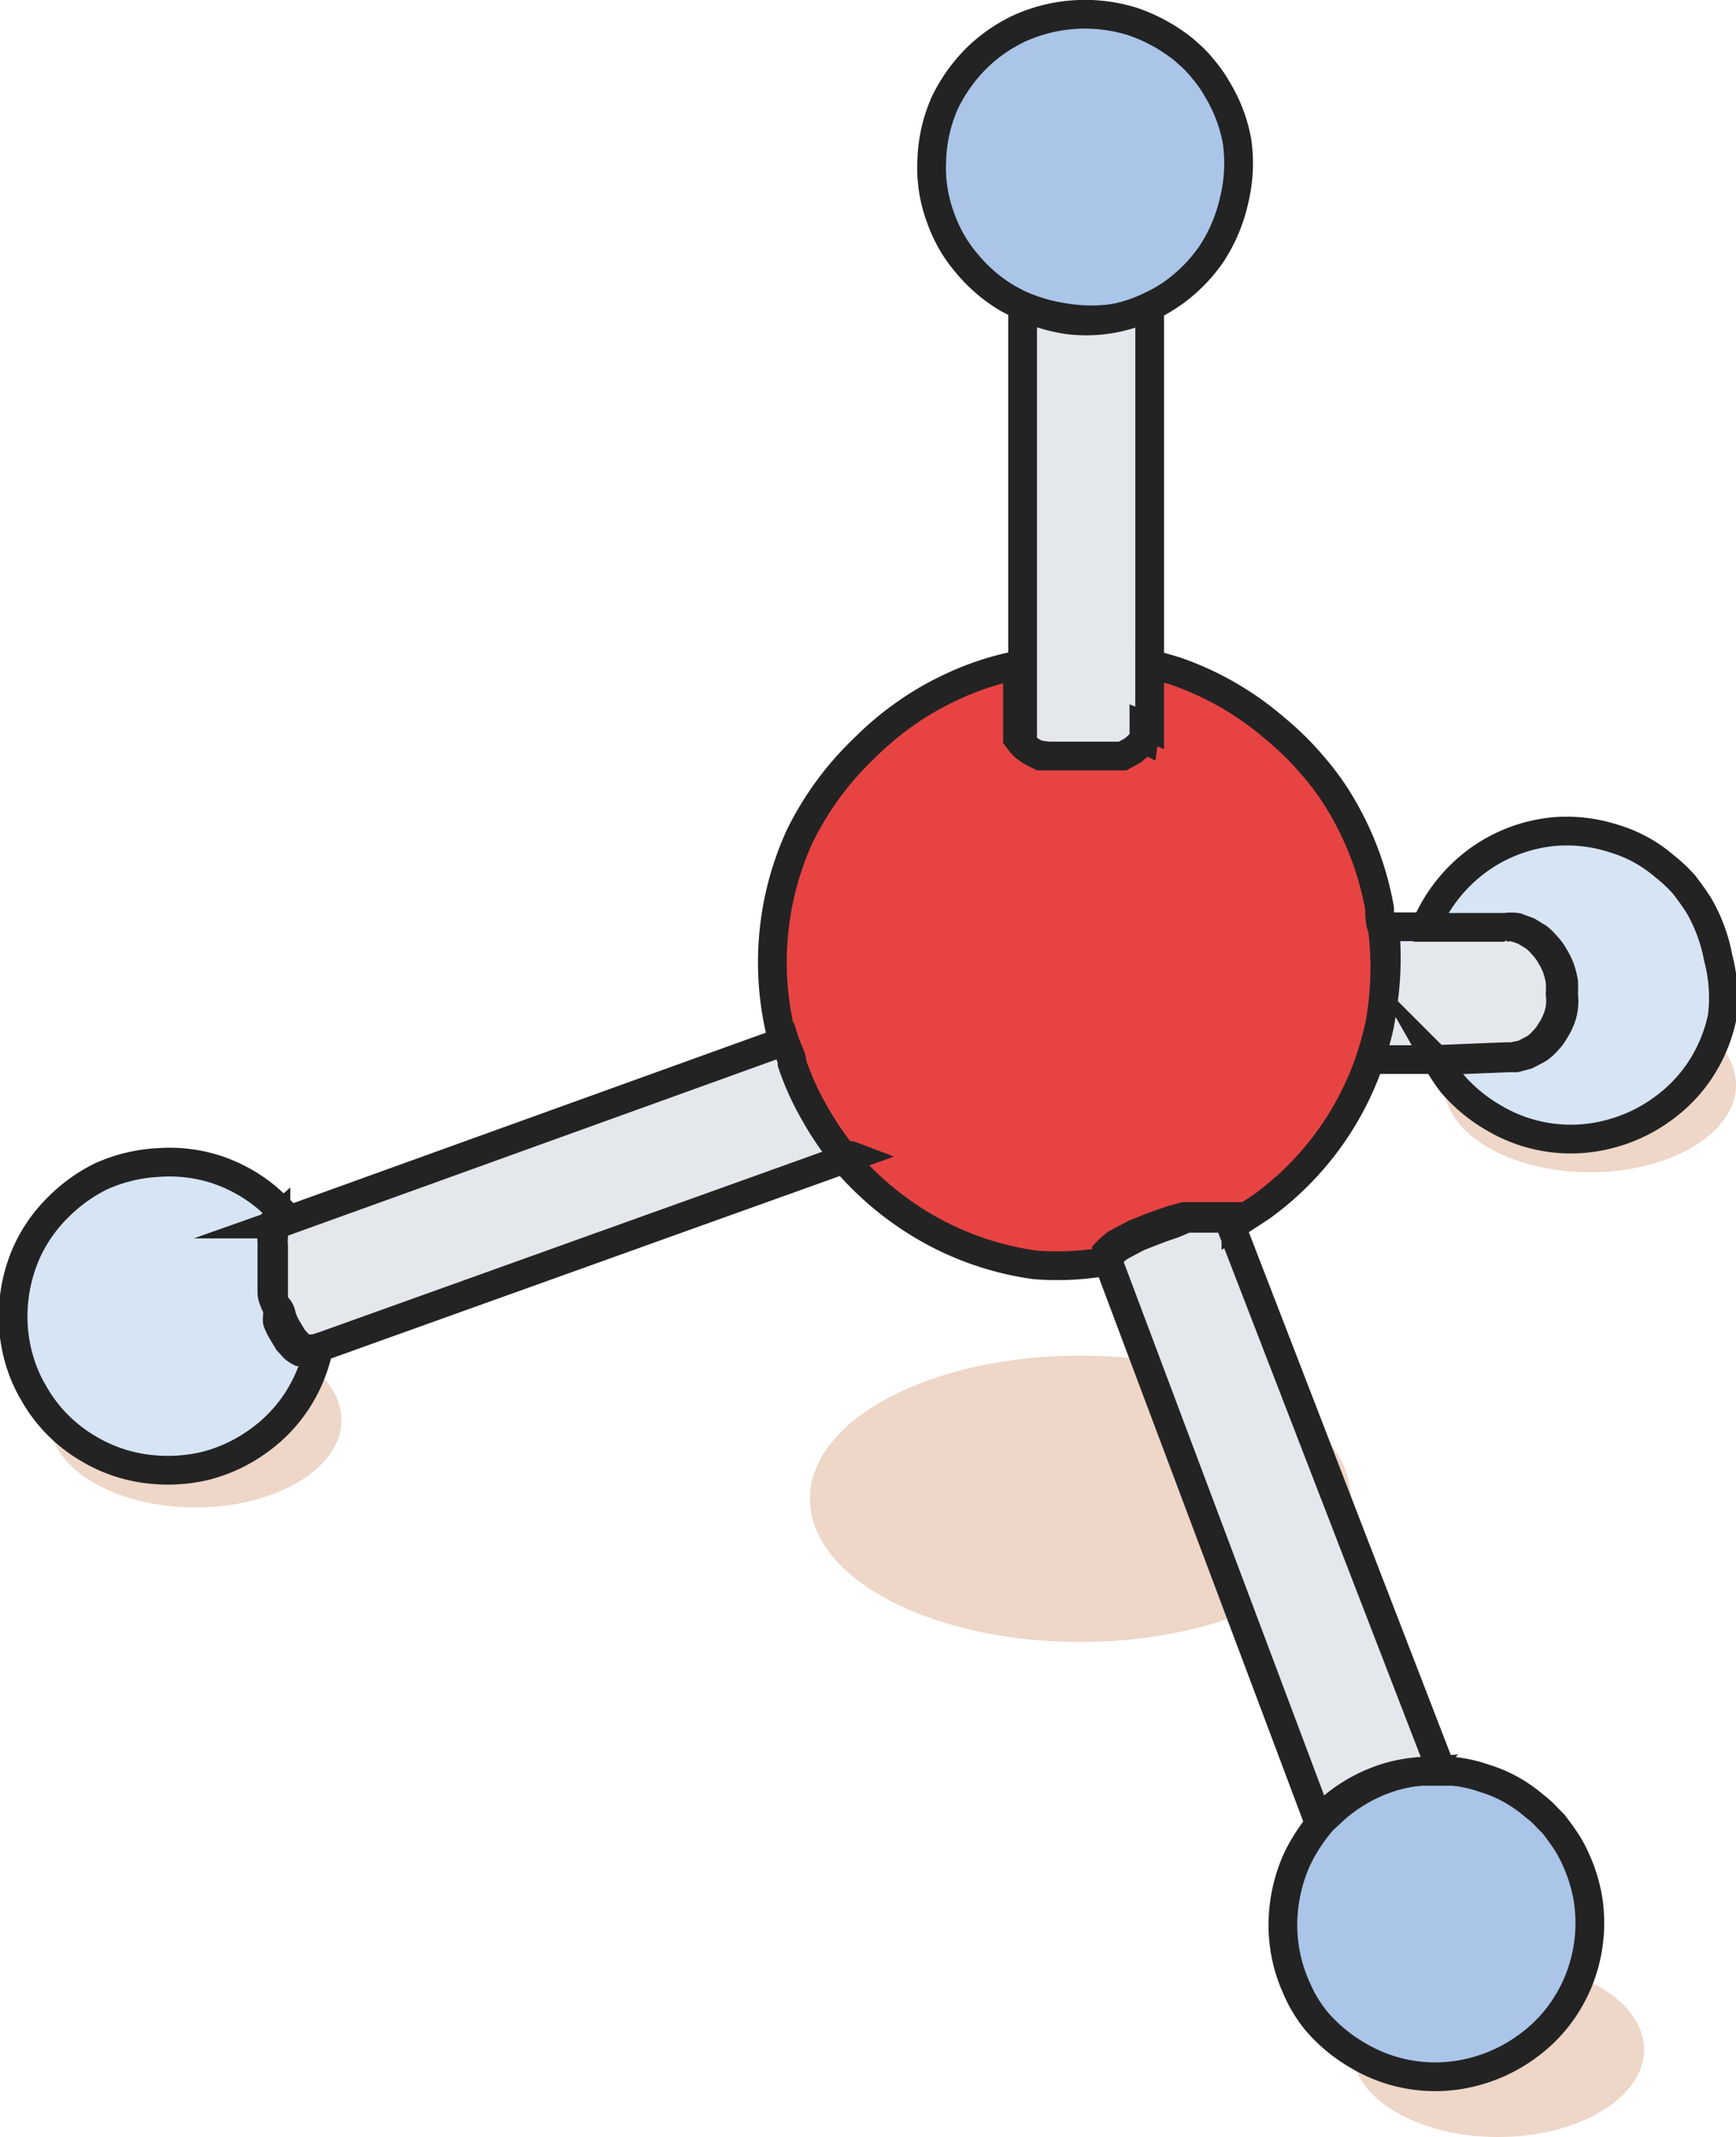
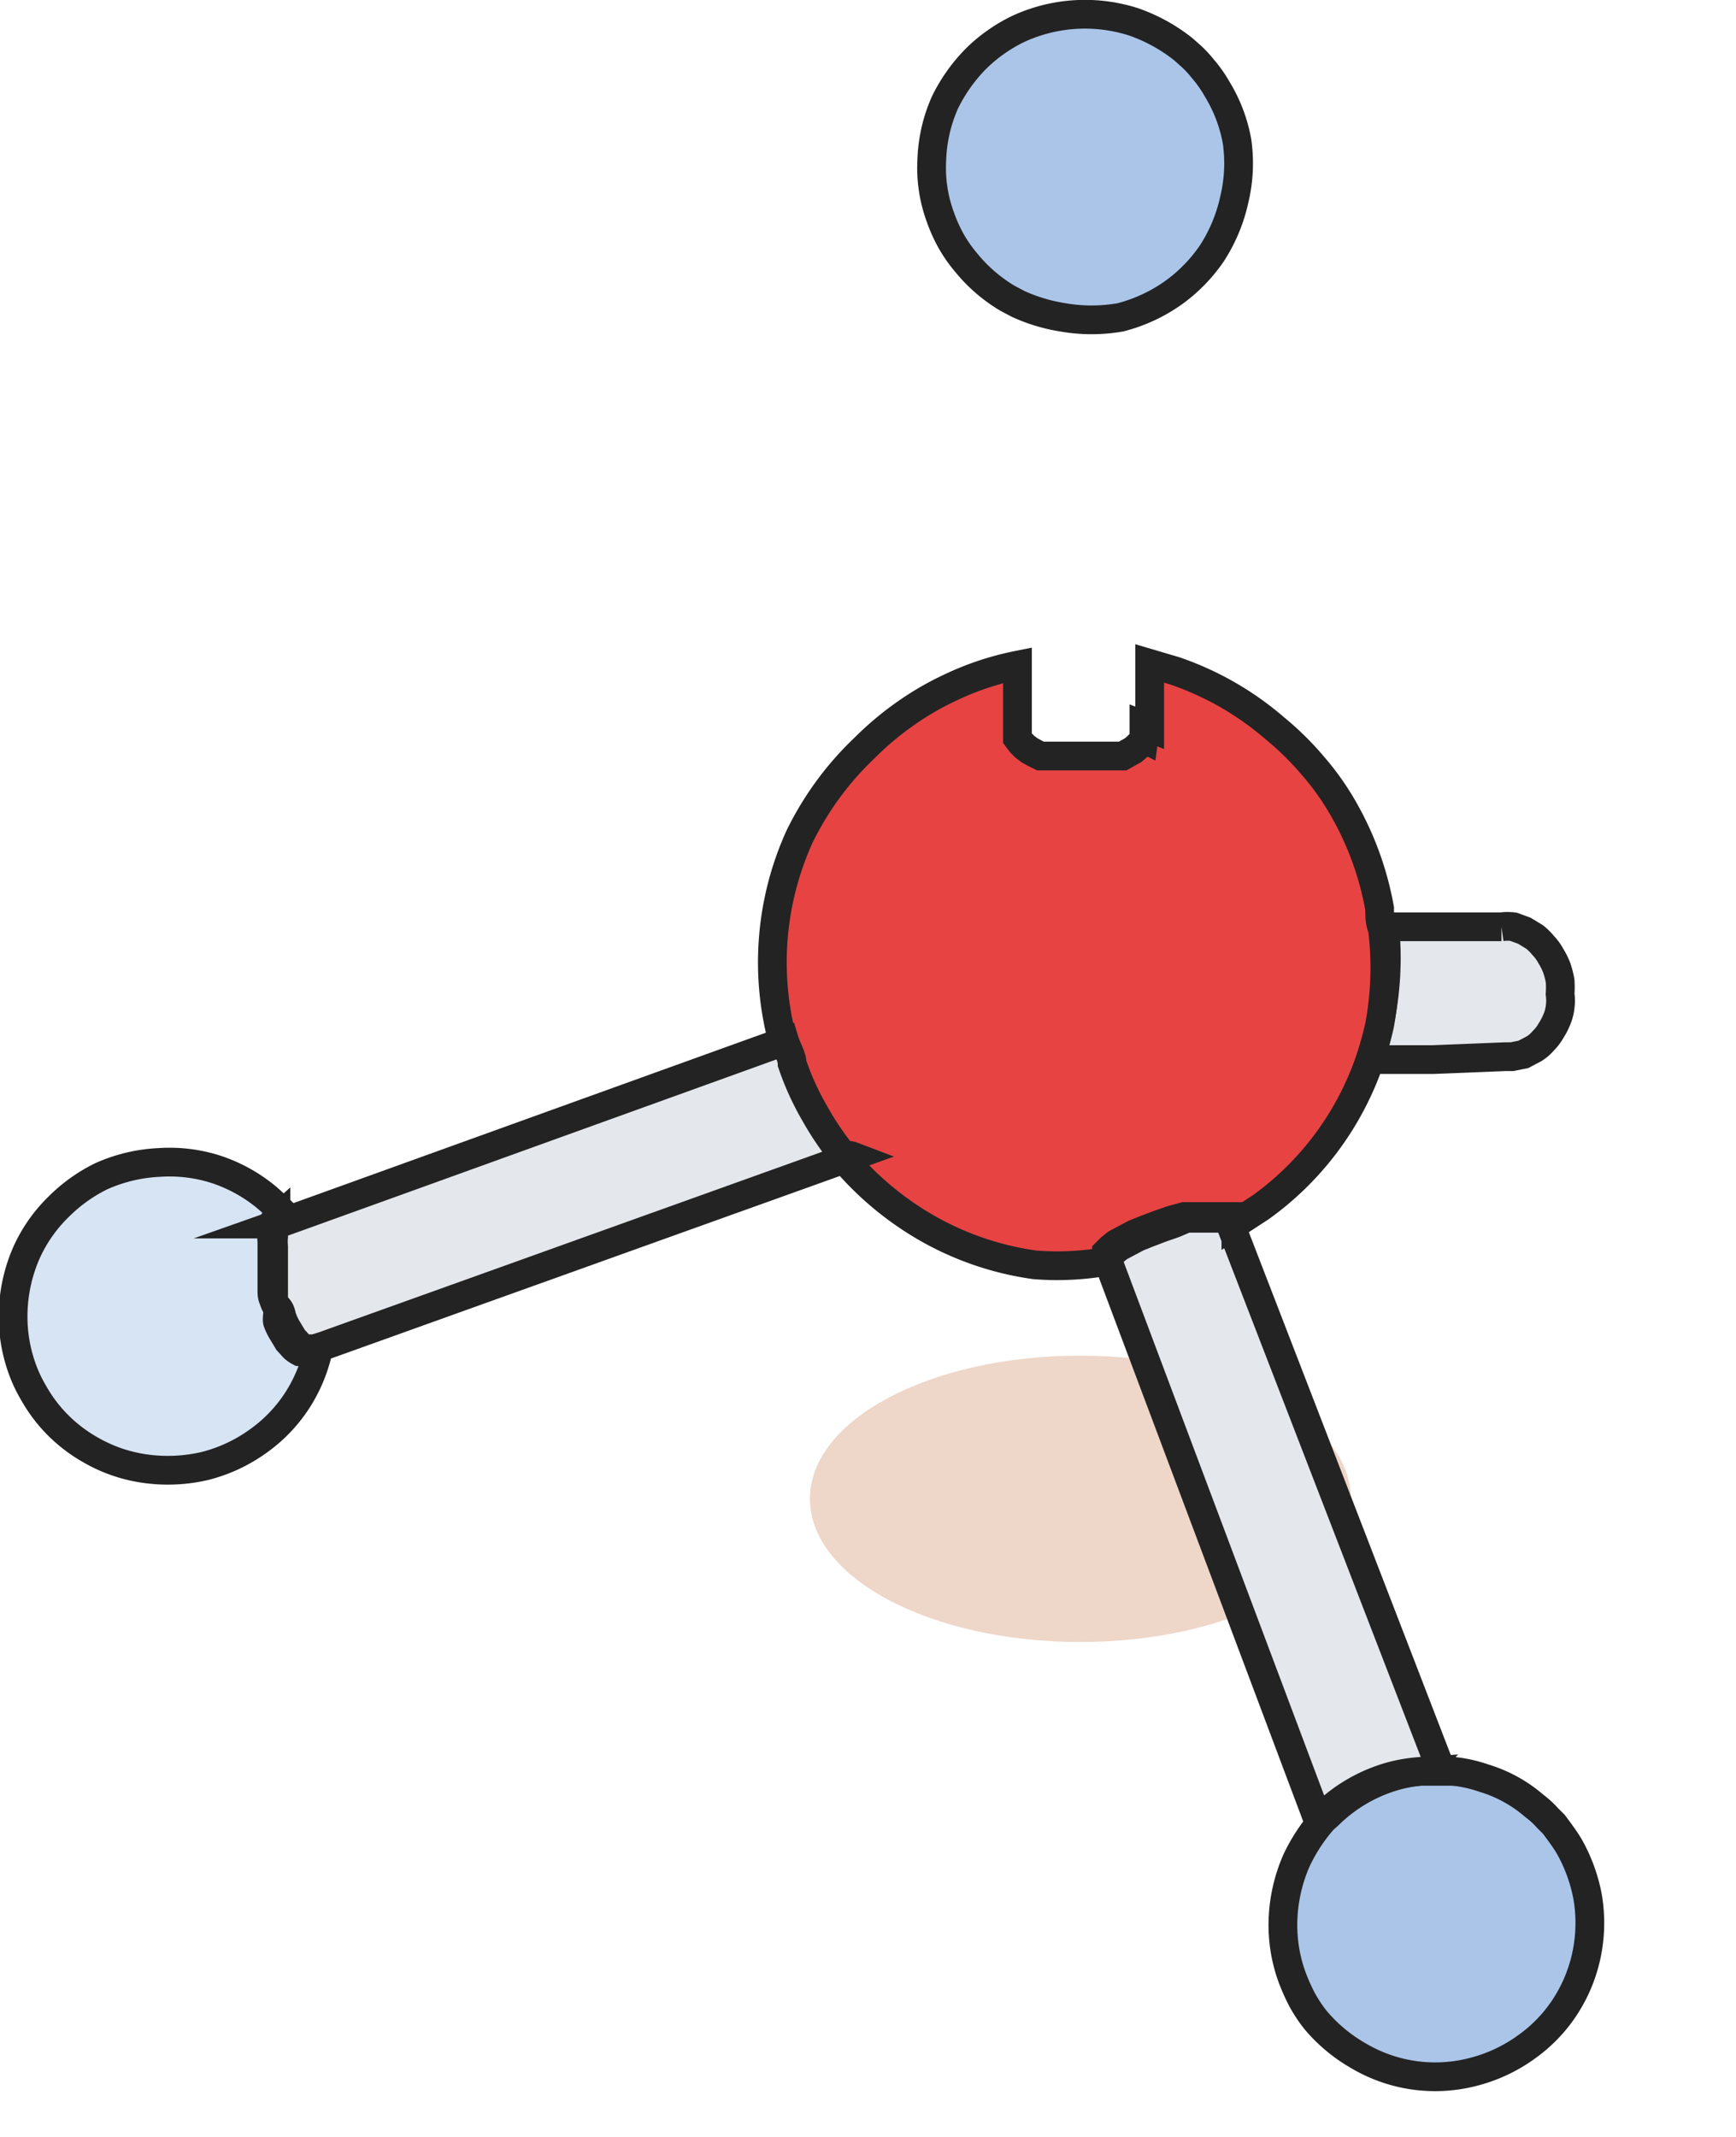
<svg xmlns="http://www.w3.org/2000/svg" viewBox="0 0 30.2 37.17">
  <defs>
    <style>.cls-1{fill:none;}.cls-2{isolation:isolate;}.cls-3,.cls-7{mix-blend-mode:multiply;}.cls-3,.cls-6{opacity:0.5;}.cls-4{clip-path:url(#clip-path);}.cls-5,.cls-7{fill:#ddad92;}.cls-8{fill:#e4e7ec;}.cls-10,.cls-11,.cls-8,.cls-9{stroke:#232323;stroke-miterlimit:10;stroke-width:0.5px;}.cls-9{fill:#d7e4f4;}.cls-10{fill:#aac5e8;}.cls-11{fill:#e84343;}</style>
    <clipPath id="clip-path">
      <rect class="cls-1" x="14.09" y="23.58" width="9.41" height="4.99" />
    </clipPath>
  </defs>
  <g class="cls-2">
    <g id="レイヤー_2" data-name="レイヤー 2">
      <g id="レイヤー_1-2" data-name="レイヤー 1">
        <g class="cls-3">
          <g class="cls-4">
            <path class="cls-5" d="M18.79,23.58c2.6,0,4.71,1.11,4.71,2.49s-2.11,2.49-4.71,2.49-4.7-1.11-4.7-2.49,2.1-2.49,4.7-2.49" />
          </g>
        </g>
        <g id="molecule">
          <g id="shadow" class="cls-6">
-             <ellipse class="cls-7" cx="3.4" cy="24.7" rx="2.54" ry="1.52" />
-             <ellipse class="cls-7" cx="27.66" cy="18.87" rx="2.54" ry="1.52" />
-             <ellipse class="cls-7" cx="26.06" cy="35.65" rx="2.54" ry="1.52" />
-           </g>
+             </g>
          <g id="molecule-2" data-name="molecule">
            <path class="cls-8" d="M26.3,18.38h-.12l-1.25.05-1.11,0a6,6,0,0,0,.18-.64,5.52,5.52,0,0,0,.09-1.67l.69,0,1.28,0h.06a.76.76,0,0,1,.21,0l.19.07.18.11a1.06,1.06,0,0,1,.15.15.83.83,0,0,1,.13.18,1.24,1.24,0,0,1,.1.2,1.55,1.55,0,0,1,.06.23,1.64,1.64,0,0,1,0,.23.85.85,0,0,1,0,.23.79.79,0,0,1-.06.22,1.14,1.14,0,0,1-.1.19.76.76,0,0,1-.13.17.7.7,0,0,1-.16.14l-.19.1Z" />
-             <path class="cls-9" d="M29.89,16.66a2.84,2.84,0,0,0-.33-.9c-.08-.13-.17-.25-.26-.37a2.61,2.61,0,0,0-.34-.32,2.38,2.38,0,0,0-.87-.48,2.68,2.68,0,0,0-1-.13,2.67,2.67,0,0,0-1.69.77,2.73,2.73,0,0,0-.56.8l0,.1h0l1.28,0h.06a.76.76,0,0,1,.21,0l.19.07.18.11a1.06,1.06,0,0,1,.15.15.83.83,0,0,1,.13.18,1.24,1.24,0,0,1,.1.2,1.55,1.55,0,0,1,.06.23,1.64,1.64,0,0,1,0,.23.85.85,0,0,1,0,.23.79.79,0,0,1-.06.22,1.14,1.14,0,0,1-.1.19.76.76,0,0,1-.13.17.7.7,0,0,1-.16.14l-.19.1-.19.05h-.12l-1.25.05h0a3.57,3.57,0,0,0,.25.38,2.76,2.76,0,0,0,.73.61,2.62,2.62,0,0,0,2,.29,2.72,2.72,0,0,0,.94-.44,2.6,2.6,0,0,0,.65-.67,2.66,2.66,0,0,0,.39-.93A2.7,2.7,0,0,0,29.89,16.66Z" />
            <path class="cls-10" d="M27.6,34a2.66,2.66,0,0,1-.39.93,2.6,2.6,0,0,1-.65.67,2.72,2.72,0,0,1-.94.44,2.62,2.62,0,0,1-2-.29,2.76,2.76,0,0,1-.73-.61,2.49,2.49,0,0,1-.25-.38l0,0a3.52,3.52,0,0,1-.17-.39,2.65,2.65,0,0,1-.15-1,2.81,2.81,0,0,1,.23-1,3,3,0,0,1,.47-.72l.09-.08a2.71,2.71,0,0,1,1.2-.69,2.74,2.74,0,0,1,.5-.08h.36a2.42,2.42,0,0,1,.65.13,2.38,2.38,0,0,1,.87.48,1.51,1.51,0,0,1,.23.21l.11.11c.09.12.18.24.26.37a2.84,2.84,0,0,1,.33.9A2.7,2.7,0,0,1,27.6,34Z" />
            <path class="cls-8" d="M20.64,21.19l.21,0,.19,0h.28l.09,0s0,0,0,0h0s0,.08,0,.12q1.84,4.76,3.67,9.5h-.36a2.74,2.74,0,0,0-.5.08,2.71,2.71,0,0,0-1.2.69l-.09.08L19.3,22a.76.76,0,0,0,0-.11h0a0,0,0,0,1,0,0l0-.05.07-.07.1-.08.15-.08.17-.09.2-.08.21-.08.23-.08Z" />
            <path class="cls-10" d="M21.47,3.48a2.83,2.83,0,0,1-.39.93,2.77,2.77,0,0,1-.65.67,2.8,2.8,0,0,1-.94.44,2.91,2.91,0,0,1-1,0,3,3,0,0,1-.77-.23l-.19-.1a2.71,2.71,0,0,1-.72-.62,2.45,2.45,0,0,1-.26-.37h0a2.68,2.68,0,0,1-.19-.42,2.48,2.48,0,0,1-.15-1,2.66,2.66,0,0,1,.23-1A2.87,2.87,0,0,1,17,1,2.75,2.75,0,0,1,17.72.5a2.77,2.77,0,0,1,2-.12,2.94,2.94,0,0,1,.87.48l.09.08a1.88,1.88,0,0,1,.24.25,2.26,2.26,0,0,1,.26.37,2.63,2.63,0,0,1,.34.9A2.7,2.7,0,0,1,21.47,3.48Z" />
-             <path class="cls-8" d="M20,11.54v1.12h0v0s0,.05,0,.08l0,.08a.25.25,0,0,1,0,.07l-.05.07-.07.07-.07.06-.09.05-.09.05-.11,0-.1,0-.08,0-.12,0-.12,0h-.38l-.12,0-.12,0-.11,0-.11,0-.1-.05L18,13.12l-.08-.06L17.85,13l-.06-.08,0,0,0-.08,0,0s0-.05,0-.08v0h0V5.33h0a3,3,0,0,0,.77.23A2.54,2.54,0,0,0,20,5.33Z" />
            <path class="cls-11" d="M20,12.66h0V11.54l.44.13a5.26,5.26,0,0,1,1.74,1,5.08,5.08,0,0,1,.66.65,4.62,4.62,0,0,1,.52.73A5.4,5.4,0,0,1,24,15.8c0,.12,0,.24.05.36A5.52,5.52,0,0,1,24,17.83a6,6,0,0,1-.18.64h0A5.23,5.23,0,0,1,21.93,21l-.43.28s0-.08,0-.12h0s0,0,0,0l-.09,0H21l-.19,0-.21,0-.22.06-.23.08-.21.08-.2.08-.17.09-.15.08-.1.08-.07.07,0,.05a0,0,0,0,0,0,0h0a.76.76,0,0,1,0,.11A4.91,4.91,0,0,1,18,22a5.23,5.23,0,0,1-1.91-.66,5.42,5.42,0,0,1-1.38-1.15.27.27,0,0,0-.07-.08,5.33,5.33,0,0,1-.5-.74,4.8,4.8,0,0,1-.39-.86c0-.12-.09-.26-.13-.39a5.29,5.29,0,0,1,.29-3.57A5.39,5.39,0,0,1,15.05,13a5.3,5.3,0,0,1,.69-.58,5.1,5.1,0,0,1,.79-.46,5,5,0,0,1,1.17-.39v1.11h0v0s0,.05,0,.08l0,0,0,.08,0,0,.06.08.07.07.08.06.09.05.1.05.11,0,.11,0,.12,0,.12,0H19l.12,0,.12,0,.08,0,.1,0,.11,0,.09-.05.09-.05.07-.06.07-.07.05-.07a.25.25,0,0,0,0-.07l0-.08s0,0,0-.08Z" />
            <path class="cls-9" d="M4.83,23a1,1,0,0,0,.09.18l.09.15.1.11a.46.46,0,0,0,.1.07l.1,0h.07l.16-.05v0a2.66,2.66,0,0,1-.39.93,2.6,2.6,0,0,1-.65.67,2.72,2.72,0,0,1-.94.44,2.84,2.84,0,0,1-1,.05,2.62,2.62,0,0,1-1-.34,2.61,2.61,0,0,1-.73-.62,2.65,2.65,0,0,1-.25-.37,2.44,2.44,0,0,1-.2-.43,2.67,2.67,0,0,1-.15-1,2.76,2.76,0,0,1,.23-1,2.61,2.61,0,0,1,.56-.8,2.78,2.78,0,0,1,.74-.53,2.77,2.77,0,0,1,1-.24,2.65,2.65,0,0,1,1,.12,2.71,2.71,0,0,1,.87.48,3.58,3.58,0,0,1,.34.33v0l-.17.06h0a.1.1,0,0,0,0,0,.31.31,0,0,0-.07.09.5.5,0,0,0,0,.13.86.86,0,0,0,0,.17c0,.06,0,.12,0,.18s0,.14,0,.21l0,.23c0,.07,0,.15,0,.22s0,.15.07.22S4.8,22.94,4.83,23Z" />
            <path class="cls-8" d="M14.67,20.1a5.33,5.33,0,0,1-.5-.74,4.8,4.8,0,0,1-.39-.86c0-.12-.09-.26-.13-.39L5,21.23l-.17.06h0a.1.1,0,0,0,0,0,.31.31,0,0,0-.07.09.5.5,0,0,0,0,.13.86.86,0,0,0,0,.17c0,.06,0,.12,0,.18s0,.14,0,.21l0,.23c0,.07,0,.15,0,.22s0,.15.07.22.06.15.09.21a1,1,0,0,0,.09.18l.09.15.1.11a.46.46,0,0,0,.1.07l.1,0h.07l.16-.05,9.2-3.3A.27.27,0,0,0,14.67,20.1Z" />
          </g>
        </g>
      </g>
    </g>
  </g>
</svg>